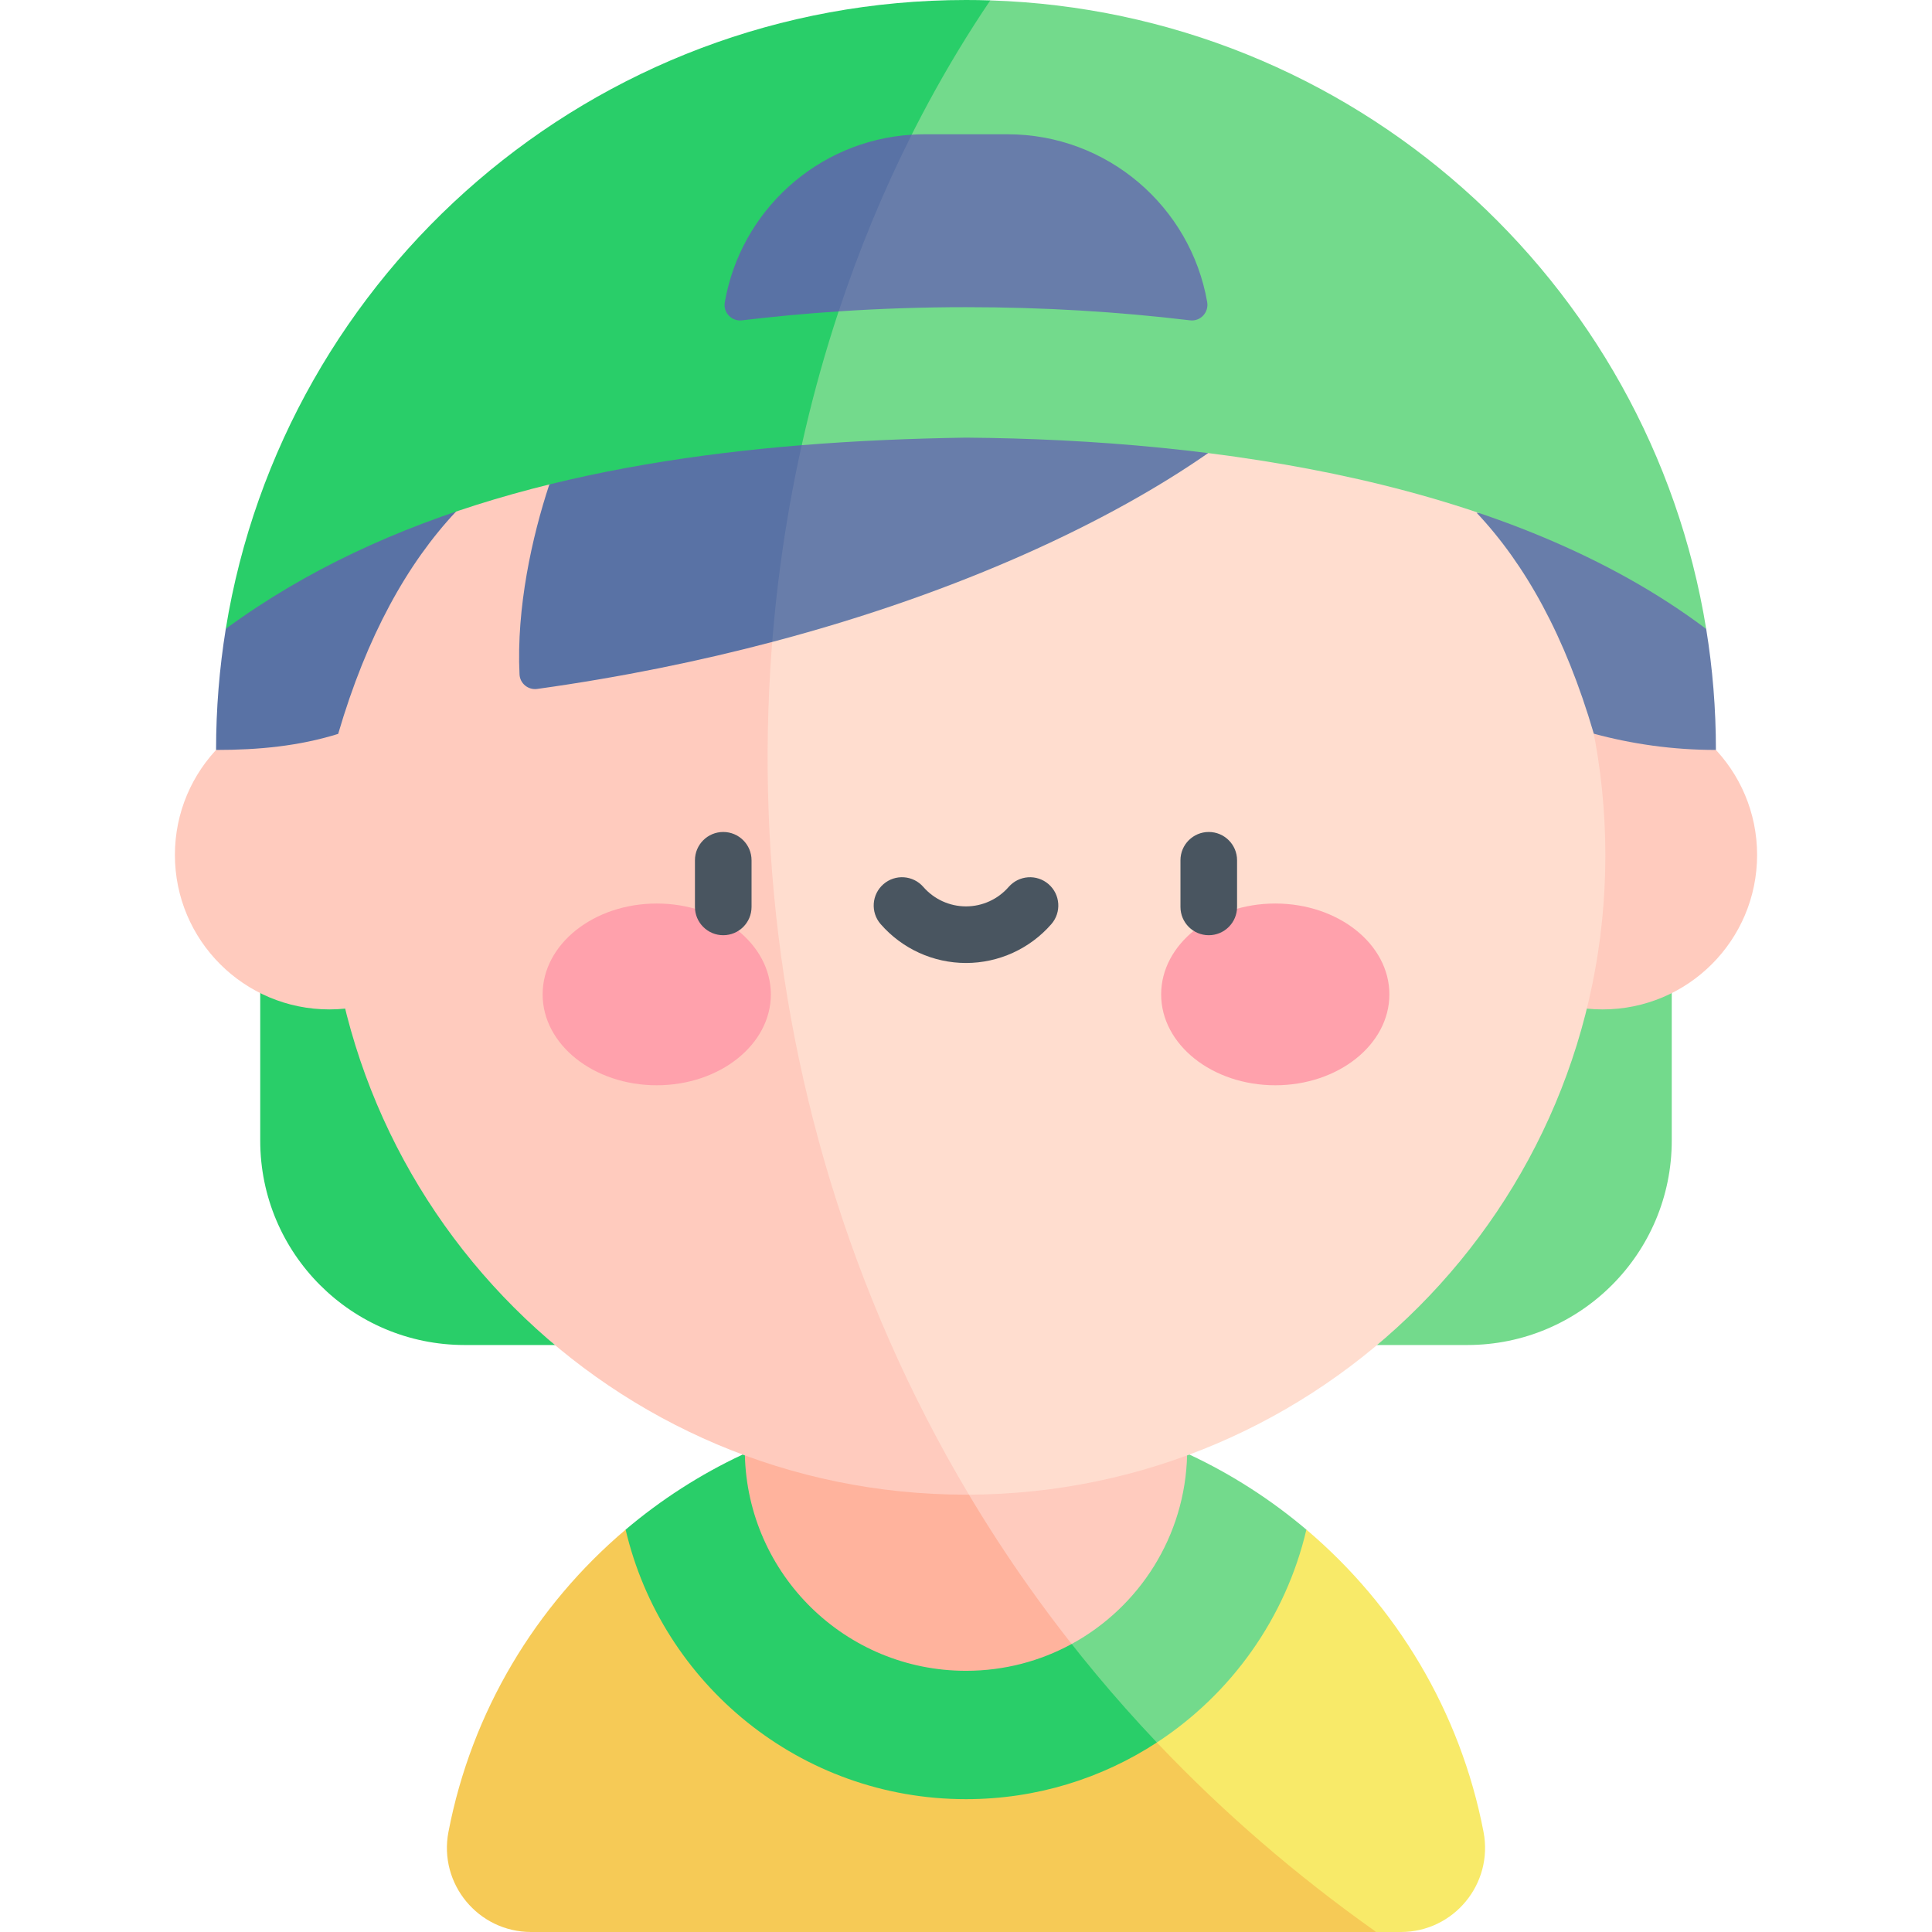
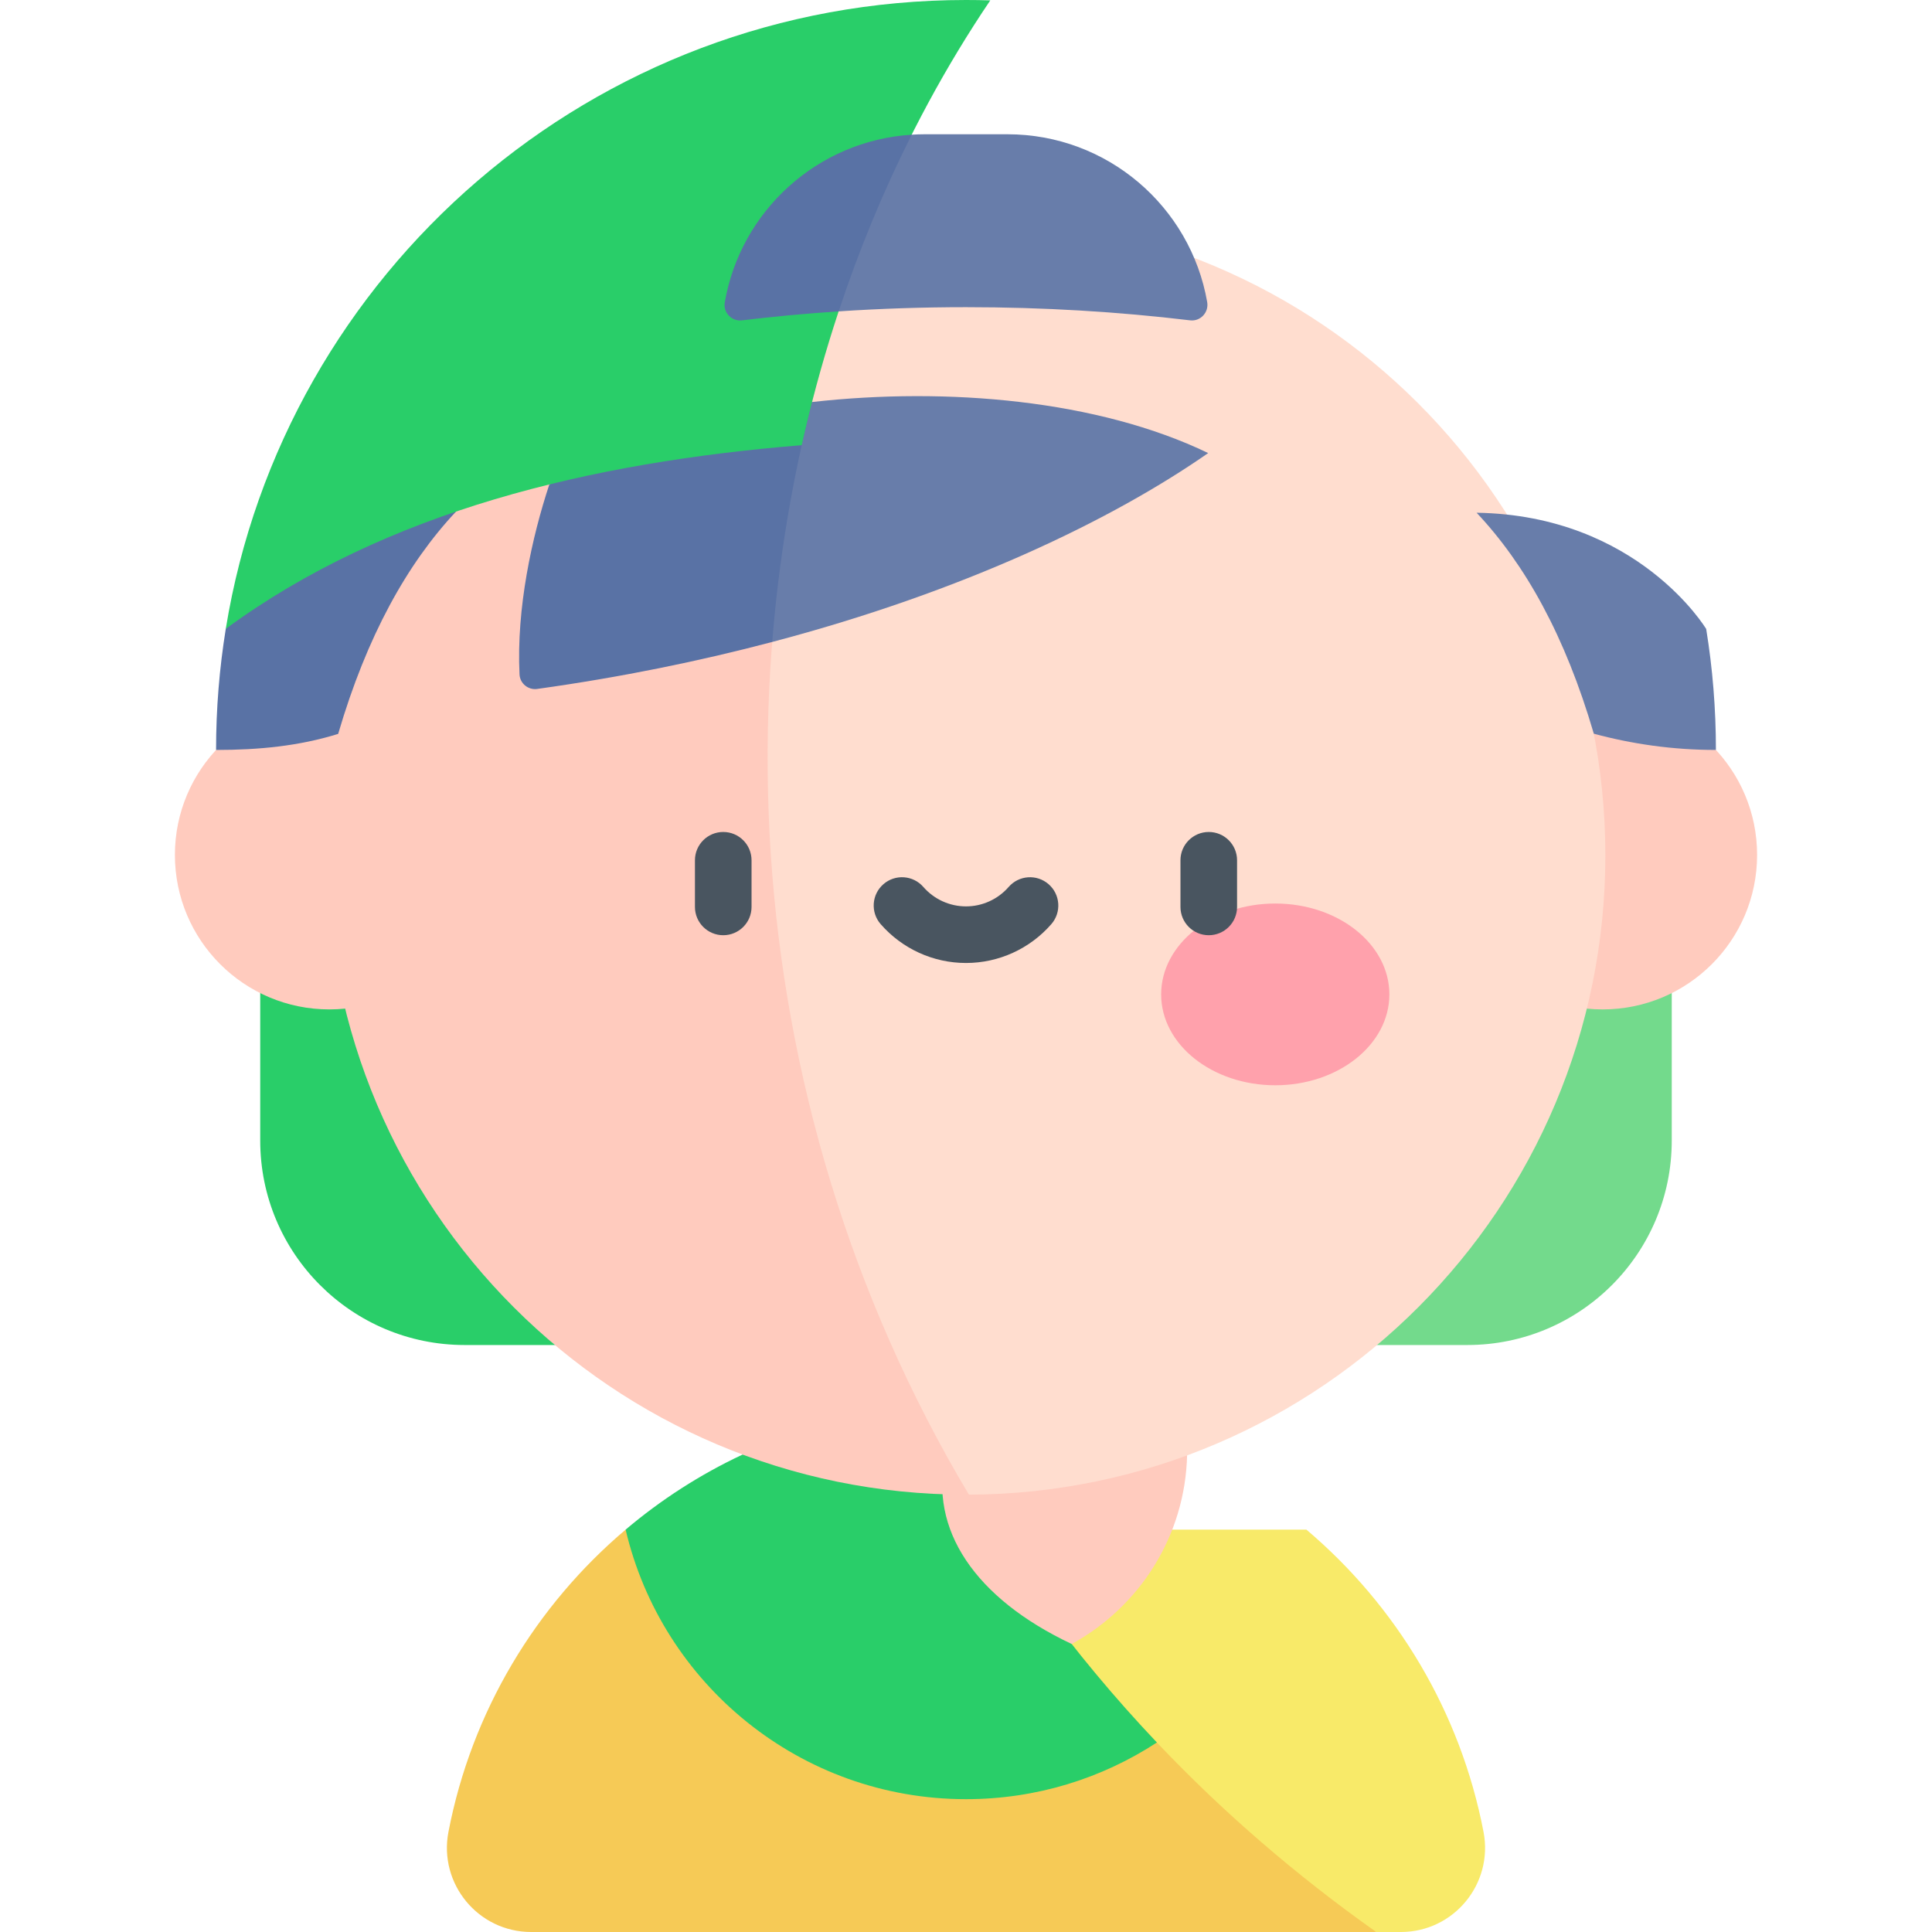
<svg xmlns="http://www.w3.org/2000/svg" id="Capa_1" height="512" viewBox="0 0 512 512" width="512">
  <g>
    <path d="m443.031 257.174v45.091c0 29.927-24.261 54.177-54.177 54.177h-152.631c-14.268-32.111-23.735-65.592-28.68-99.268z" fill="#73da8c" />
    <path d="m236.223 356.443h-113.073c-29.927 0-54.188-24.25-54.188-54.177v-45.091h138.58c4.945 33.676 14.413 67.157 28.681 99.268z" fill="#29ce69" />
    <circle cx="424.709" cy="226.566" fill="#ffcbbe" r="40.939" />
    <circle cx="87.291" cy="226.566" fill="#ffcbbe" r="40.939" />
    <path d="m371.249 512h-6.531c-66.282-24.219-99.493-63.877-102.235-106.634h83.723c23.838 20.181 40.816 48.212 46.945 80.107 2.647 13.763-7.892 26.527-21.902 26.527z" fill="#f8ea69" />
    <path d="m364.717 512h-223.961c-14.01 0-24.559-12.764-21.912-26.527 6.14-31.895 23.117-59.926 46.956-80.107h96.683c25.362 39.806 59.234 76.223 102.234 106.634z" fill="#f6ca56" />
-     <path d="m346.205 405.366c-5.512 23.519-19.986 43.587-39.621 56.413-35.698-16.434-59.437-47.651-55.918-76.306h64.541c11.229 5.254 21.634 11.971 30.998 19.893z" fill="#73da8c" />
    <path d="m306.584 461.779c-14.546 9.498-31.915 15.02-50.582 15.02-43.865 0-80.612-30.493-90.203-71.433 9.354-7.922 19.769-14.639 30.998-19.893h53.868c14.918 26.981 33.492 52.663 55.919 76.306z" fill="#29ce69" />
    <path d="m314.599 385.473c-.474 21.675-12.723 40.455-30.596 50.201-25.562-12.048-38.007-30.432-33.337-50.201z" fill="#ffcbbe" />
-     <path d="m284.003 435.674c-8.314 4.533-17.853 7.108-28 7.108-31.946 0-57.906-25.538-58.607-57.309h53.271c9.58 17.338 20.675 34.13 33.336 50.201z" fill="#ffb39d" />
    <path d="m425.436 226.671c0 93.324-75.45 169.012-168.661 169.434-93.751-94.807-87.989-247.843-25.847-337.013 8.18-1.226 16.555-1.854 25.075-1.854 93.571-.001 169.433 75.861 169.433 169.433z" fill="#ffddcf" />
    <path d="m256.775 396.105h-.773c-93.582 0-169.434-75.852-169.434-169.434 0-85.052 62.666-155.475 144.359-167.58-42.227 102.534-37.508 230.833 25.848 337.014z" fill="#ffcbbe" />
    <path d="m120.848 135.575c-12.898 13.743-23.627 32.942-31.23 58.913-10.395 3.235-21.036 4.255-32.358 4.255 0-10.93.886-21.654 2.575-32.1 0-.001 23.304-35.757 61.013-31.068z" fill="#5972a5" />
    <path d="m320.182 120.068c-25.25 17.596-64.551 36.613-115.535 50.057-9.357-21.632-6.591-47.215 10.549-63.583 35.892-4.029 75.863-.526 104.986 13.526z" fill="#687daa" />
    <path d="m215.197 106.541c-5.285 20.635-8.829 41.939-10.549 63.583-19.159 5.061-39.964 9.34-62.293 12.453-2.378.331-4.56-1.447-4.676-3.844-.857-17.612 3.31-36.48 7.889-50.311 15.936-10.95 41.536-18.728 69.629-21.881z" fill="#5972a5" />
    <path d="m454.734 198.742c-11.466 0-22.221-1.566-32.358-4.306-7.603-25.95-18.141-44.823-31.06-58.555 42.766.659 60.842 30.802 60.842 30.802 1.701 10.436 2.576 21.14 2.576 32.059z" fill="#687daa" />
-     <ellipse cx="174.042" cy="263.525" fill="#ffa1ac" rx="30.241" ry="24.082" />
    <ellipse cx="337.958" cy="263.525" fill="#ffa1ac" rx="30.241" ry="24.082" />
    <g>
      <path d="m191.667 247.843c-4.142 0-7.5-3.357-7.5-7.5v-12.361c0-4.143 3.358-7.5 7.5-7.5s7.5 3.357 7.5 7.5v12.361c0 4.142-3.358 7.5-7.5 7.5z" fill="#495560" />
    </g>
    <g>
      <path d="m320.334 247.843c-4.142 0-7.5-3.357-7.5-7.5v-12.361c0-4.143 3.358-7.5 7.5-7.5s7.5 3.357 7.5 7.5v12.361c0 4.142-3.358 7.5-7.5 7.5z" fill="#495560" />
    </g>
    <g>
      <path d="m256 255.202c-8.667 0-16.91-3.754-22.615-10.299-2.722-3.122-2.396-7.86.726-10.581 3.122-2.724 7.86-2.398 10.582.726 2.855 3.275 6.977 5.154 11.307 5.154s8.452-1.879 11.307-5.154c2.721-3.123 7.459-3.448 10.582-.726 3.123 2.721 3.448 7.459.726 10.581-5.705 6.545-13.947 10.299-22.615 10.299z" fill="#495560" />
    </g>
-     <path d="m452.159 166.683c-51.561-38.828-129.133-50.17-196.157-50.705-14.515.216-29.082.834-43.535 1.999-10.493-49.69 15.782-101.547 49.964-117.874 95.951 3.049 174.729 74.122 189.728 166.58z" fill="#73da8c" />
    <path d="m262.431.103c-23.571 34.892-40.445 75.111-49.964 117.873-55.898 4.533-110.085 17.441-152.632 48.666 15.35-94.498 97.332-166.642 196.167-166.642 2.153 0 4.296.031 6.429.103z" fill="#29ce69" />
    <path d="m319.917 80.052c.475 2.727-1.777 5.171-4.525 4.841-18.913-2.27-38.823-3.488-59.389-3.488-11.476 0-22.746.381-33.749 1.113-4.376-17.688 4.151-39.352 19.357-46.822 1.133-.072 2.266-.113 3.42-.113h21.933c26.529-.001 48.554 19.207 52.953 44.469z" fill="#687daa" />
    <path d="m241.611 35.696c-7.541 14.979-14.01 30.638-19.357 46.822-8.714.571-17.279 1.375-25.638 2.377-2.715.325-5.008-2.066-4.543-4.76 4.174-24.205 24.536-42.875 49.538-44.439z" fill="#5972a5" />
  </g>
</svg>